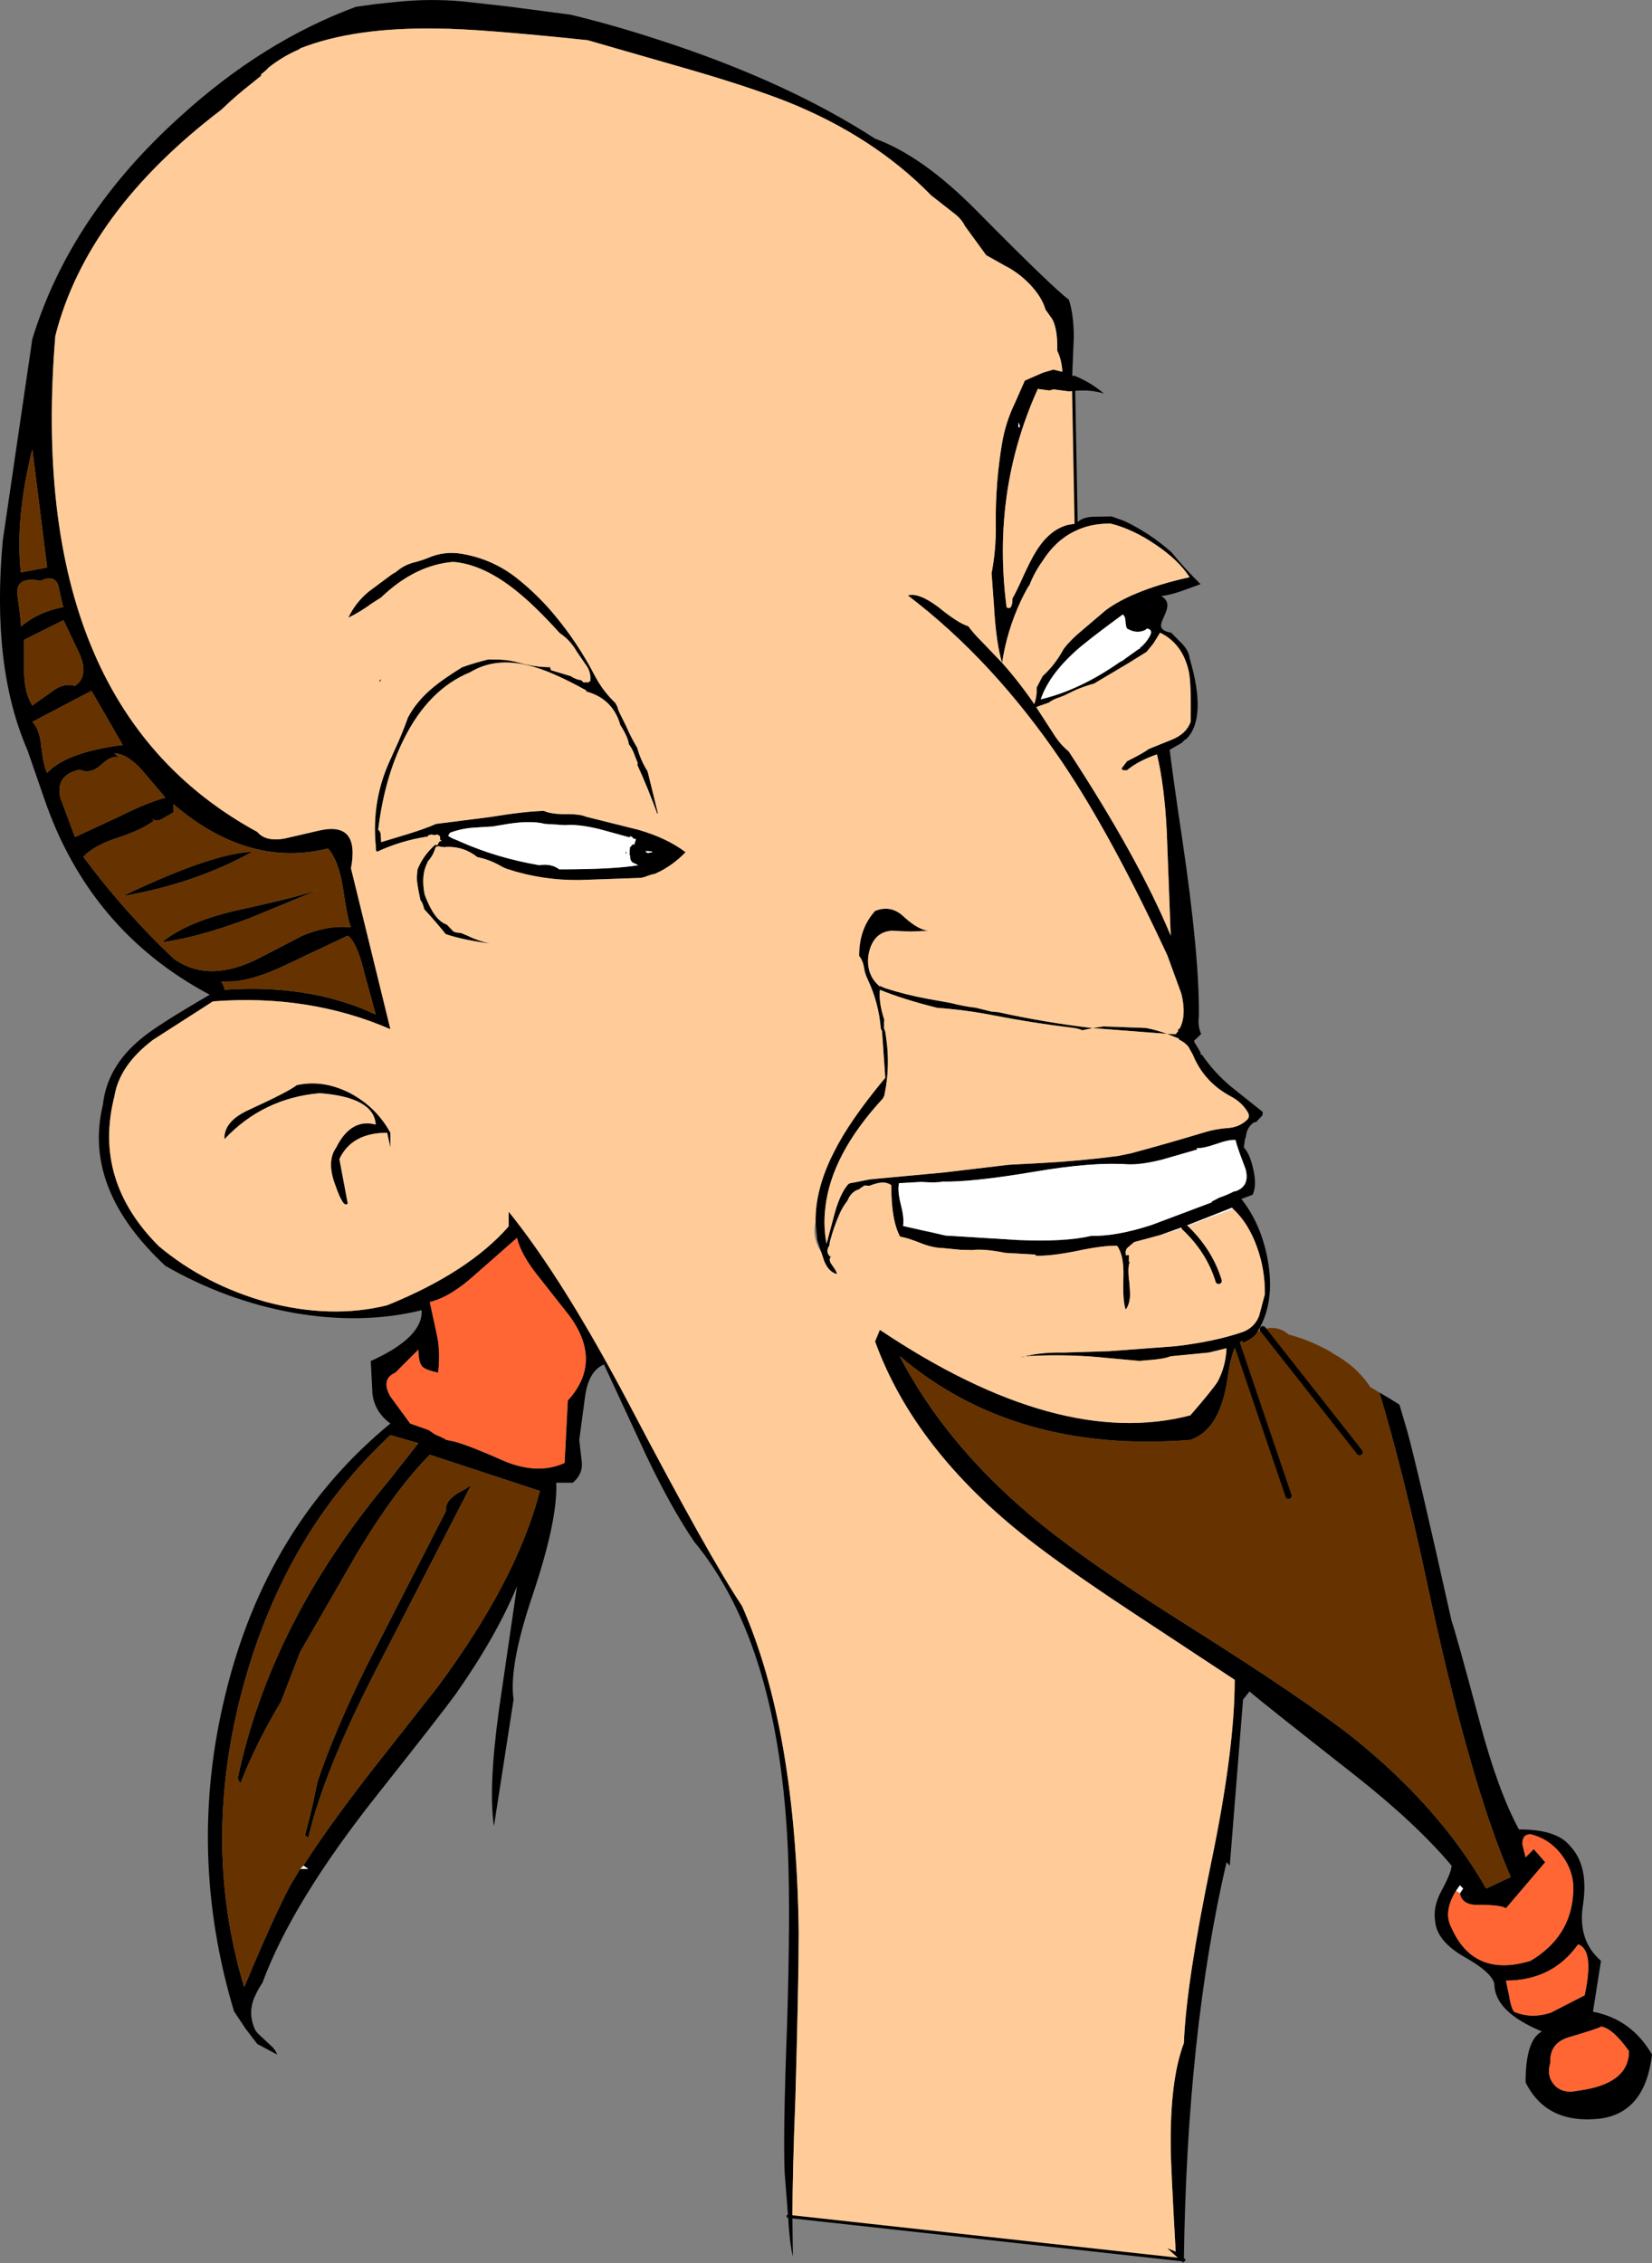
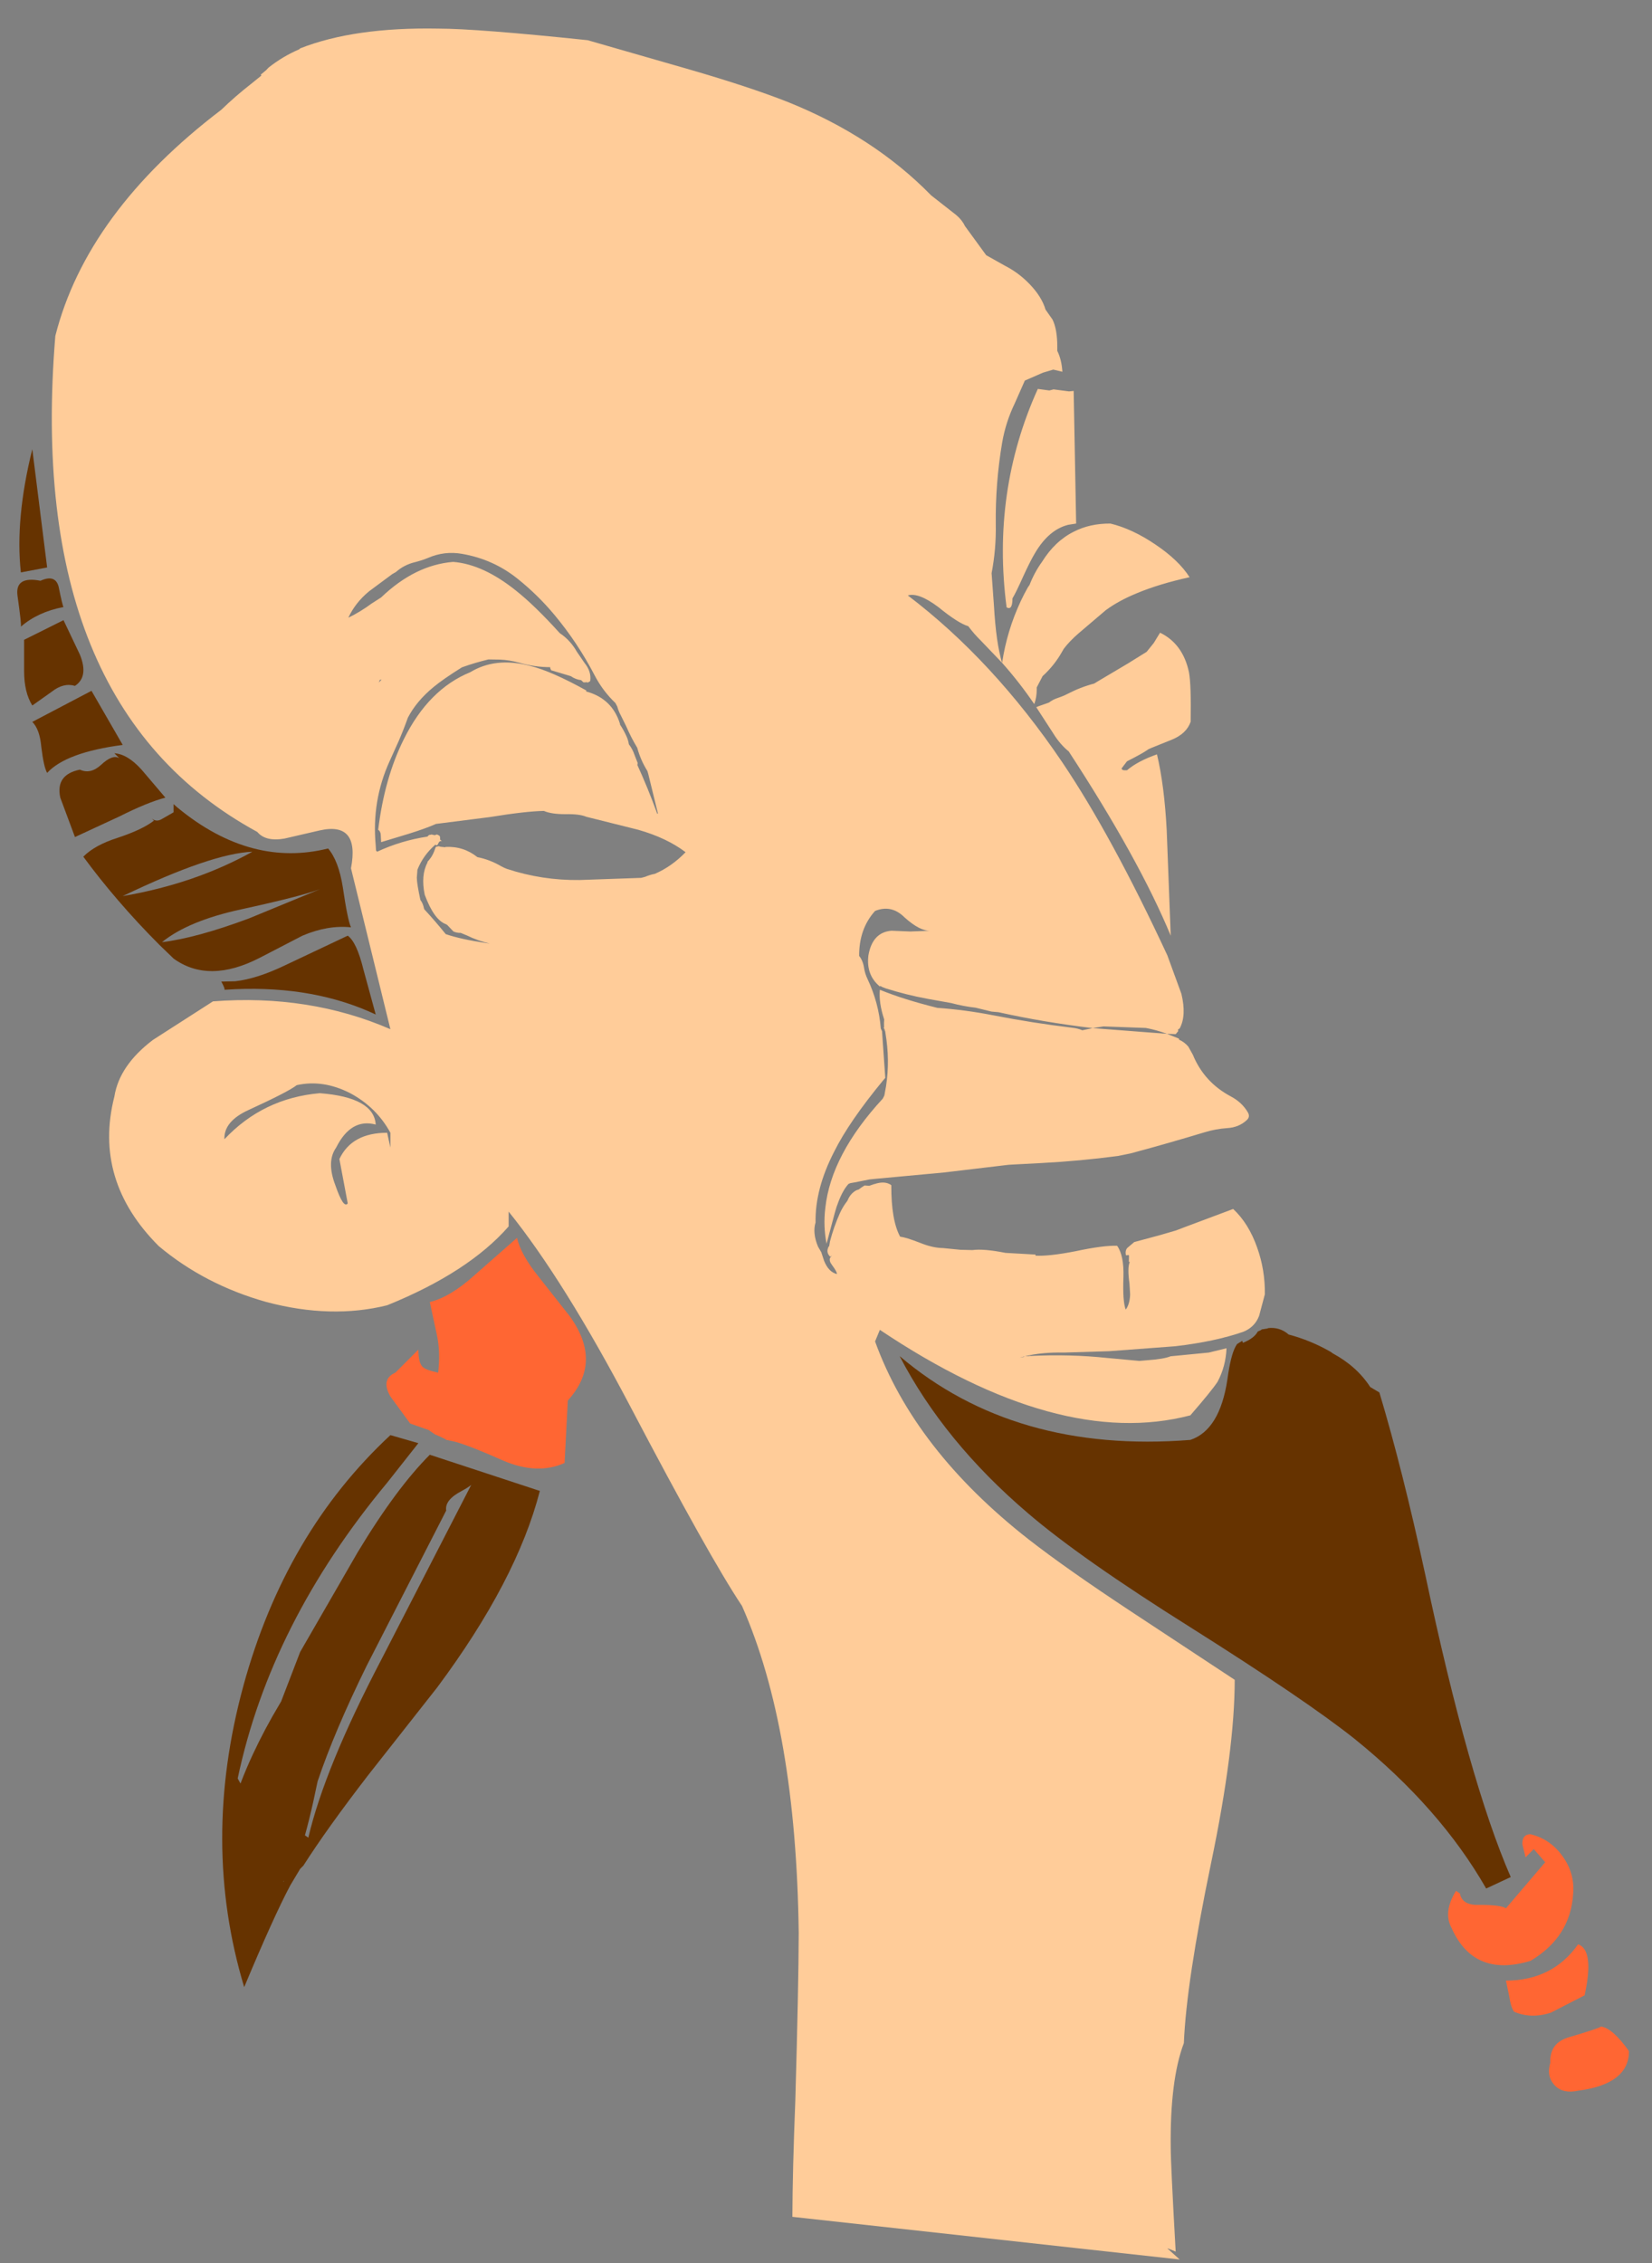
<svg xmlns="http://www.w3.org/2000/svg" height="732.05px" width="534.45px">
  <rect width="100%" height="100%" fill="#808080" stroke="none" />
  <g transform="matrix(1.0, 0.0, 0.0, 1.0, 267.2, 366.0)">
-     <path d="M99.6 6.8 Q111.1 3.7 122.65 0.2 126.15 -0.85 129.75 -1.1 133.55 -1.3 136.1 -3.65 137.35 -4.75 136.5 -6.2 134.6 -9.45 131.0 -11.35 122.35 -15.95 118.7 -24.85 L117.25 -27.45 Q116.0 -28.95 114.25 -29.7 L114.2 -30.05 110.35 -31.6 113.15 -31.5 113.95 -32.45 113.9 -33.0 114.45 -33.35 Q116.7 -37.5 115.0 -44.55 L110.45 -57.0 Q92.4 -95.8 76.45 -119.45 54.15 -152.4 26.5 -173.4 29.95 -174.45 36.35 -169.65 42.8 -164.4 46.05 -163.45 47.95 -160.9 50.3 -158.6 L57.0 -151.6 Q62.65 -145.25 67.4 -138.25 68.2 -140.4 68.2 -143.05 L68.2 -143.65 70.1 -147.3 Q73.9 -150.75 76.4 -155.2 L76.95 -156.15 Q78.8 -158.6 81.75 -161.15 L90.5 -168.6 Q94.6 -171.65 100.55 -174.1 107.7 -177.1 117.65 -179.3 114.1 -184.85 106.55 -189.9 99.1 -194.95 92.05 -196.65 85.35 -196.7 80.15 -194.0 74.05 -190.95 69.9 -184.25 67.5 -180.95 65.85 -176.75 L65.35 -176.05 Q64.1 -173.85 63.0 -171.5 58.55 -161.95 57.0 -151.6 55.05 -157.9 54.35 -170.25 L53.6 -180.6 Q55.1 -188.4 54.95 -196.4 54.8 -209.75 57.0 -222.75 58.15 -229.45 61.1 -235.55 L64.35 -242.9 70.2 -245.45 73.55 -246.45 76.5 -245.75 Q76.25 -249.7 74.85 -252.5 L74.85 -253.9 Q74.85 -259.5 73.3 -262.65 L71.05 -265.85 Q69.8 -270.1 65.75 -274.25 62.3 -277.8 58.0 -280.0 L51.85 -283.45 45.0 -292.85 Q44.05 -294.85 42.15 -296.45 L34.05 -302.8 Q15.4 -321.9 -12.55 -333.1 -24.8 -337.9 -43.9 -343.45 L-77.1 -353.0 Q-113.0 -356.75 -125.45 -356.75 -152.6 -357.25 -170.1 -350.35 L-170.4 -350.05 Q-175.75 -347.75 -180.3 -344.15 L-181.1 -343.3 -182.85 -341.85 -182.65 -341.55 -186.05 -338.8 Q-191.05 -334.9 -195.6 -330.5 -239.15 -297.35 -249.3 -257.35 -259.15 -137.8 -183.95 -96.9 -181.3 -93.7 -175.2 -94.75 L-163.75 -97.4 Q-150.75 -100.3 -153.65 -85.15 L-140.9 -33.1 Q-167.2 -44.5 -198.3 -42.1 L-217.7 -29.65 Q-228.6 -21.4 -230.2 -11.3 -237.1 15.8 -215.85 37.05 -200.95 49.55 -181.0 55.15 -160.05 60.7 -141.95 56.2 -115.65 45.55 -102.65 30.7 L-102.65 25.9 Q-84.85 47.95 -63.3 88.9 -37.8 137.5 -27.15 153.45 -9.65 193.0 -8.8 259.2 -8.85 276.7 -9.9 313.4 -10.8 336.2 -10.85 351.05 L-12.25 350.85 -10.85 351.05 -10.7 363.9 Q-11.75 359.65 -12.25 350.85 L-13.35 336.8 Q-13.9 324.05 -12.55 288.45 -11.5 253.6 -12.25 233.7 -14.95 166.2 -42.55 132.75 -50.05 121.8 -58.25 104.55 L-71.8 75.35 Q-76.85 77.45 -77.95 85.95 L-79.8 99.75 -78.95 107.2 Q-78.7 110.9 -81.9 113.6 L-87.25 113.6 Q-86.7 125.55 -94.9 150.0 -102.65 172.85 -101.05 183.75 L-107.4 224.7 Q-109.25 212.45 -105.8 187.2 L-99.95 147.1 Q-106.6 163.25 -119.9 182.15 -124.95 189.05 -145.4 214.85 -172.7 249.35 -182.3 275.35 -183.7 277.4 -184.75 279.75 -187.05 284.85 -184.9 290.0 -184.45 291.15 -183.5 292.0 L-178.85 296.35 Q-177.8 297.65 -177.55 298.55 L-183.95 295.15 -187.75 290.2 -191.5 284.55 Q-206.85 233.35 -194.3 182.15 -181.05 127.4 -140.9 94.45 -145.95 90.75 -146.7 84.9 L-147.25 74.25 Q-130.25 66.55 -130.8 57.8 -150.2 62.55 -172.5 58.6 -194.3 54.6 -213.7 43.45 -240.55 18.45 -233.9 -8.65 -232.6 -20.9 -221.7 -29.9 -217.15 -33.9 -199.35 -44.25 -238.4 -65.0 -253.0 -108.0 L-258.35 -123.45 Q-270.05 -150.3 -266.3 -191.2 L-256.75 -256.3 Q-244.55 -296.2 -208.9 -328.3 -182.2 -352.65 -152.05 -363.8 L-145.55 -364.7 -138.8 -365.4 Q-128.2 -366.5 -117.55 -365.55 L-102.8 -363.9 -82.6 -361.25 Q-68.3 -357.8 -53.75 -353.0 -12.85 -339.75 15.9 -321.15 31.3 -315.55 48.85 -297.75 73.25 -273.05 78.6 -269.05 80.15 -264.3 80.2 -257.1 L79.7 -245.15 79.7 -244.6 80.0 -244.2 80.2 -244.55 Q85.5 -242.45 89.95 -238.7 85.85 -240.0 80.95 -239.6 L80.15 -239.55 78.65 -239.4 73.65 -240.05 72.3 -239.7 71.9 -239.75 68.55 -240.2 Q53.55 -207.0 58.45 -169.55 60.35 -168.45 60.35 -172.45 61.5 -174.35 63.8 -179.5 66.15 -184.65 67.7 -187.2 72.15 -194.7 78.4 -196.25 L80.95 -196.65 Q82.75 -198.7 86.3 -198.85 L92.45 -198.95 96.5 -197.5 Q104.95 -193.5 111.85 -187.3 116.2 -181.95 121.2 -177.05 L117.35 -175.65 Q112.0 -173.6 108.45 -173.2 110.65 -171.95 110.45 -169.95 110.45 -168.9 109.3 -166.4 108.25 -164.25 108.45 -163.25 108.85 -161.85 111.7 -161.35 L115.35 -157.65 Q117.45 -155.35 117.65 -153.15 123.35 -133.85 116.65 -127.0 115.95 -126.75 115.25 -125.8 L111.2 -123.45 Q112.8 -111.0 115.25 -94.75 120.9 -56.65 120.65 -37.25 120.25 -34.05 121.4 -31.55 L119.05 -29.3 119.35 -28.65 121.2 -25.6 Q121.1 -25.1 121.4 -24.8 L121.65 -24.85 Q125.65 -19.0 131.15 -14.45 L141.35 -6.3 141.2 -5.2 139.1 -3.0 138.65 -3.05 Q136.8 -1.95 136.1 0.3 L135.75 2.2 135.6 2.2 135.2 5.2 135.4 5.4 Q137.2 7.4 138.2 12.0 139.5 17.25 138.05 20.45 L134.4 21.8 Q141.05 30.25 143.05 42.2 145.25 55.35 139.8 64.45 L139.7 64.7 Q138.6 66.85 134.9 68.35 L134.7 67.7 133.0 68.75 132.55 69.5 Q130.95 72.4 129.9 80.1 127.45 96.55 117.9 99.75 61.05 104.25 23.85 72.65 38.2 100.3 65.35 123.45 82.3 138.0 117.9 160.35 155.4 184.0 171.1 196.5 198.7 218.8 213.6 244.85 L221.55 241.15 Q208.0 210.05 193.9 143.35 186.55 109.35 179.05 84.4 182.35 86.3 185.55 88.35 L188.05 96.85 Q191.5 109.35 202.4 158.25 203.75 161.95 211.7 191.7 217.55 213.5 224.2 225.75 236.4 225.7 240.7 231.05 246.8 237.4 244.95 249.95 243.05 261.6 250.75 268.25 L248.15 284.7 Q260.6 287.1 267.25 298.55 265.1 317.15 250.75 319.25 233.2 321.35 226.35 307.55 226.35 293.75 231.65 291.1 216.25 284.7 216.25 275.7 215.45 271.95 206.4 266.9 197.65 261.85 197.1 255.45 196.3 250.7 199.25 245.4 202.4 239.55 202.4 237.45 191.0 223.85 170.8 207.95 139.95 183.75 137.05 181.1 L134.95 183.75 130.65 237.45 129.6 236.35 Q116.85 291.1 115.8 365.0 115.55 365.5 115.8 366.05 L114.45 364.85 110.45 361.25 Q110.7 361.25 113.15 362.3 111.55 333.85 111.55 328.55 111.3 306.75 115.8 294.85 116.6 275.15 124.6 236.65 132.25 199.95 132.25 177.35 L98.8 155.3 Q77.8 141.45 65.55 131.9 28.6 102.95 15.9 67.9 L17.45 64.15 Q75.4 102.95 117.9 91.8 124.8 83.85 126.7 80.95 129.35 76.0 129.6 70.1 L123.85 71.5 111.5 72.7 Q109.4 73.6 103.7 74.0 L101.4 74.2 91.1 73.25 Q78.75 71.95 66.15 72.6 L66.1 72.55 65.55 72.65 64.35 72.7 Q69.85 71.35 76.95 71.5 L91.65 71.05 113.05 69.45 Q125.9 67.95 135.1 64.75 138.8 63.2 140.15 59.6 L142.0 52.65 Q142.1 44.75 139.5 37.5 136.75 29.7 131.75 25.05 L131.35 24.65 115.85 30.75 108.1 33.5 99.75 35.75 97.5 37.65 Q96.75 38.5 97.05 40.05 L98.0 39.95 98.05 40.45 98.0 42.2 98.2 42.05 98.25 42.3 Q97.5 44.2 98.2 49.15 L98.4 52.4 98.4 52.45 98.4 52.95 Q98.25 55.9 97.0 57.6 95.95 55.0 96.25 47.05 96.45 40.05 94.2 36.95 89.75 36.8 80.85 38.7 72.15 40.4 67.8 40.15 L67.9 39.75 67.8 39.8 58.1 39.25 Q51.0 37.85 47.4 38.35 L43.5 38.25 37.9 37.7 Q34.5 37.65 30.45 36.0 25.95 34.25 24.0 34.0 21.1 28.65 21.15 17.35 19.1 15.85 15.7 17.0 L15.6 17.0 14.05 17.55 12.5 17.45 Q11.5 18.05 10.6 18.75 L9.85 19.0 Q7.9 20.05 7.0 22.3 L6.8 22.6 Q5.45 24.35 4.5 26.45 2.5 30.95 1.3 35.6 L1.05 37.15 0.95 37.1 Q-0.15 39.05 1.4 40.5 L1.9 40.05 1.4 40.8 1.35 40.85 Q0.95 41.85 1.95 43.15 3.65 45.45 3.55 46.1 0.85 45.45 -0.6 41.8 L-1.5 39.05 -2.8 35.15 -3.35 29.4 Q-3.55 18.55 2.7 6.45 7.5 -3.2 18.55 -16.6 L19.2 -17.35 18.15 -32.45 17.75 -33.3 Q17.1 -41.65 13.45 -49.35 12.65 -51.0 12.35 -52.85 12.0 -55.25 10.75 -56.8 10.7 -65.6 15.9 -71.35 21.2 -73.5 25.45 -69.25 30.5 -64.7 33.95 -64.95 L27.3 -64.7 21.2 -64.95 Q15.05 -64.45 13.75 -57.0 12.95 -50.65 17.4 -46.95 L17.45 -46.9 17.6 -47.1 Q18.3 -46.65 19.35 -46.3 26.0 -44.2 32.75 -42.95 L40.55 -41.55 Q44.45 -40.5 48.45 -40.05 L53.55 -38.8 55.8 -38.6 Q70.4 -35.35 86.3 -33.45 L82.95 -32.75 Q81.55 -33.35 79.85 -33.55 66.9 -35.1 54.1 -37.6 45.15 -39.35 36.05 -40.0 25.15 -42.7 17.45 -45.85 17.05 -41.7 18.85 -36.25 18.75 -35.2 18.8 -34.05 L18.85 -33.6 18.6 -33.7 18.95 -33.1 Q19.0 -32.7 19.2 -32.35 L19.25 -31.9 Q20.75 -23.1 19.45 -14.65 L18.9 -11.65 18.4 -10.65 Q1.65 7.5 -0.2 24.75 -0.9 30.55 0.2 36.3 L2.9 26.2 Q3.4 24.35 4.0 22.85 5.45 19.0 7.3 16.95 L7.9 16.7 9.3 16.45 14.1 15.5 16.05 15.3 38.15 13.25 58.35 10.85 59.25 10.75 61.95 10.6 69.6 10.2 Q82.1 9.55 94.55 7.9 L98.45 7.1 99.45 6.85 99.55 6.85 99.6 6.8 M115.8 365.0 L114.45 364.85 115.8 365.0 M62.65 -227.8 Q62.85 -228.2 62.55 -228.75 L62.25 -229.35 62.25 -227.8 62.65 -227.8 M68.75 -137.55 L68.05 -137.25 73.5 -128.85 Q75.7 -125.25 78.55 -122.95 101.25 -88.2 111.55 -63.35 L110.25 -97.4 Q109.5 -111.9 107.1 -122.0 100.85 -119.8 97.4 -116.85 L96.45 -116.85 Q95.75 -116.9 95.65 -117.45 L97.4 -119.75 Q102.15 -122.15 103.9 -123.35 104.2 -123.65 105.45 -124.15 L111.8 -126.7 Q116.65 -128.65 118.0 -132.55 118.2 -144.55 117.45 -148.55 115.5 -157.75 108.1 -161.35 L106.05 -158.0 103.75 -155.15 98.35 -151.8 98.3 -151.75 87.85 -145.55 86.8 -144.9 Q82.4 -143.75 78.15 -141.55 76.7 -140.8 75.15 -140.3 73.45 -139.75 72.15 -138.75 L68.75 -137.55 M97.4 -162.7 Q97.0 -163.45 96.9 -165.15 96.9 -166.5 96.05 -167.25 84.1 -158.5 80.5 -155.15 72.1 -147.5 69.5 -139.8 82.05 -142.75 95.0 -151.8 L96.1 -152.4 96.95 -153.05 100.6 -155.65 101.35 -156.2 101.6 -156.05 101.55 -156.4 101.75 -156.55 Q103.6 -158.1 104.7 -160.1 L104.95 -160.6 Q105.7 -162.15 104.15 -162.65 L103.8 -162.6 103.65 -162.6 103.65 -162.55 103.5 -162.4 103.45 -162.3 Q100.6 -160.8 97.4 -162.7 M38.7 33.65 L62.3 35.1 Q77.4 35.75 85.8 33.75 93.85 33.95 105.3 30.25 L124.85 22.9 124.75 22.7 127.2 21.4 Q129.75 20.55 132.15 19.3 L132.4 19.35 Q137.25 17.75 135.75 12.1 L133.95 7.3 133.5 6.0 Q132.75 3.95 132.55 2.75 130.6 2.5 126.2 4.05 121.85 5.55 119.9 5.35 L120.15 5.8 108.7 9.1 Q101.95 10.8 97.6 10.6 86.1 9.8 67.15 13.05 47.2 16.4 37.7 16.2 35.8 16.65 30.8 16.3 L23.65 16.7 Q23.1 19.05 24.2 23.5 25.4 28.05 24.95 30.55 L32.9 32.35 38.45 33.6 38.7 33.65 M86.3 -33.45 L89.8 -34.0 103.5 -33.5 Q106.95 -32.85 110.35 -31.6 L86.3 -33.45 M-144.65 -145.25 L-144.3 -146.1 -143.75 -146.15 -144.65 -145.25 M-132.8 -184.2 Q-130.65 -184.75 -128.7 -185.55 -123.4 -187.85 -117.7 -186.85 -107.6 -185.1 -99.75 -178.8 -93.25 -173.6 -87.9 -167.2 -80.3 -158.1 -74.85 -147.6 -72.2 -142.5 -68.1 -138.6 L-67.5 -137.45 Q-67.1 -135.95 -66.35 -134.6 L-64.6 -131.05 Q-63.05 -127.45 -61.05 -124.15 -59.95 -120.1 -57.75 -116.6 L-57.45 -115.55 -54.35 -102.9 -54.55 -102.75 Q-57.65 -111.25 -61.0 -118.55 L-60.95 -118.85 -60.9 -119.2 -61.9 -121.75 Q-62.55 -123.7 -63.75 -125.25 -63.95 -126.55 -64.5 -127.8 -65.4 -129.8 -66.6 -131.6 L-66.65 -131.95 Q-69.2 -140.1 -77.6 -142.35 L-77.5 -142.65 Q-88.85 -148.95 -95.8 -150.65 -106.9 -153.55 -115.1 -148.55 -128.55 -143.05 -136.55 -126.9 -142.8 -114.4 -144.85 -97.6 -144.0 -97.05 -144.0 -95.6 L-143.9 -93.6 -135.15 -96.25 Q-129.5 -98.0 -126.15 -99.5 L-108.8 -101.7 Q-97.15 -103.6 -91.25 -103.7 -88.85 -102.65 -84.35 -102.65 -79.7 -102.75 -77.5 -101.8 L-60.7 -97.6 Q-51.45 -94.95 -45.4 -90.35 -49.9 -85.7 -55.35 -83.35 -56.95 -83.05 -58.45 -82.4 L-59.75 -82.05 -79.7 -81.35 Q-91.85 -81.2 -103.2 -84.95 -104.15 -85.3 -105.05 -85.8 -108.7 -87.95 -112.75 -88.75 -117.25 -92.35 -123.1 -92.05 L-123.15 -91.95 -124.65 -92.1 -125.35 -92.3 -125.35 -92.25 -125.95 -92.15 -126.2 -92.05 -126.45 -91.45 Q-126.9 -90.0 -127.7 -88.75 L-128.45 -87.75 -128.9 -87.25 -128.9 -87.0 Q-131.1 -82.9 -129.8 -76.6 -126.75 -68.4 -122.9 -67.05 L-122.5 -66.8 -120.5 -64.7 Q-119.3 -64.2 -118.15 -64.25 L-116.1 -63.4 Q-112.65 -61.7 -108.75 -60.8 L-109.85 -60.95 Q-118.2 -62.2 -123.0 -63.85 -126.3 -67.95 -129.95 -71.9 L-130.05 -72.25 Q-130.4 -73.9 -131.2 -74.9 -132.35 -80.25 -132.35 -82.15 L-132.15 -84.7 Q-130.3 -89.35 -126.35 -92.8 -125.85 -92.3 -125.5 -93.0 -125.05 -94.15 -124.25 -93.95 L-124.85 -94.45 -124.8 -94.8 -124.9 -95.5 -125.15 -95.75 -125.85 -96.1 -126.4 -95.9 -126.55 -95.85 -127.7 -96.1 -127.75 -96.0 -128.3 -95.95 -128.65 -95.7 -128.9 -95.4 Q-137.5 -94.1 -145.2 -90.5 L-145.55 -90.9 -145.65 -92.55 Q-147.0 -106.95 -141.15 -119.8 L-138.2 -126.35 Q-136.6 -130.05 -135.25 -133.85 -132.45 -139.25 -126.9 -143.8 -123.9 -146.3 -117.75 -150.15 -113.55 -151.65 -109.2 -152.7 L-105.55 -152.65 Q-102.2 -152.5 -99.1 -151.6 -94.1 -150.2 -89.2 -150.2 L-89.2 -149.9 -88.9 -149.2 -82.55 -147.3 Q-80.95 -146.2 -79.2 -146.0 L-78.45 -145.3 -77.5 -145.3 -77.55 -145.5 -77.2 -145.2 Q-76.85 -145.3 -76.55 -145.5 -76.35 -145.6 -76.25 -145.75 -75.85 -148.8 -78.05 -151.5 L-80.55 -155.15 Q-82.7 -158.95 -86.1 -161.2 -94.15 -170.1 -100.2 -174.9 -110.9 -183.5 -120.6 -184.25 -132.95 -183.25 -143.9 -172.75 L-146.95 -170.8 Q-150.6 -168.1 -154.5 -166.2 -152.3 -171.0 -147.85 -174.7 L-140.3 -180.3 -139.15 -180.95 Q-136.45 -183.35 -132.8 -184.2 M-195.6 -48.5 Q-194.3 -46.1 -194.6 -45.85 L-191.0 -46.05 Q-165.35 -47.1 -145.65 -37.85 L-149.65 -52.5 Q-151.8 -61.25 -154.7 -63.35 L-174.9 -53.8 Q-184.05 -49.4 -191.1 -48.6 L-195.6 -48.5 M-229.15 -95.0 Q-236.55 -92.65 -240.25 -88.9 -235.0 -81.75 -229.05 -74.85 -222.75 -67.5 -215.65 -60.4 L-211.05 -55.95 Q-199.65 -47.7 -183.15 -56.2 L-169.35 -63.35 Q-161.1 -66.85 -153.65 -66.05 -154.75 -68.45 -156.3 -79.05 -157.65 -87.55 -161.05 -91.55 -173.35 -88.5 -185.25 -91.6 -197.75 -94.85 -209.8 -104.8 L-211.05 -105.9 -211.05 -103.25 -214.8 -101.1 Q-216.6 -100.0 -218.1 -101.25 L-217.4 -100.55 Q-221.15 -97.65 -229.15 -95.0 M-234.45 -118.65 Q-237.9 -115.45 -241.35 -117.05 -249.3 -115.45 -247.7 -108.0 L-242.95 -95.25 -228.6 -101.9 Q-219.55 -106.45 -213.7 -108.0 L-221.4 -117.05 Q-225.95 -122.1 -230.2 -122.35 L-228.6 -120.75 Q-230.75 -122.1 -234.45 -118.65 M-254.1 -178.15 Q-262.35 -179.75 -261.55 -173.4 -260.2 -163.85 -260.45 -163.3 -254.9 -168.1 -246.65 -169.65 -246.95 -169.95 -248.25 -176.3 -249.35 -180.3 -254.1 -178.15 M-260.45 -180.85 L-251.95 -182.45 -256.75 -220.7 Q-262.35 -198.15 -260.45 -180.85 M-259.4 -148.95 Q-259.4 -142.05 -256.75 -137.8 L-250.4 -142.3 Q-246.65 -145.25 -242.95 -144.15 -238.45 -147.1 -241.35 -154.25 L-246.65 -165.4 -259.4 -159.05 -259.4 -148.95 M-189.25 -71.85 Q-169.75 -76.1 -163.65 -78.4 L-186.6 -68.95 Q-203.6 -62.6 -214.8 -61.25 -206.3 -68.15 -189.25 -71.85 M-227.5 -76.15 Q-198.8 -89.95 -185.55 -90.5 -204.15 -80.15 -227.5 -76.15 M-253.85 -124.5 Q-253.05 -117.85 -251.95 -116.0 -245.85 -122.65 -227.5 -125.05 L-237.6 -142.55 -256.75 -132.5 Q-254.35 -130.1 -253.85 -124.5 M-171.2 -15.0 Q-162.7 -16.9 -153.9 -12.4 -145.4 -7.85 -140.9 0.4 L-140.9 5.2 -141.95 0.4 Q-153.4 0.4 -157.4 8.9 L-154.7 23.25 Q-156.05 25.1 -158.7 17.4 -161.65 9.7 -158.45 5.2 -153.65 -4.4 -145.65 -2.25 -146.2 -11.05 -163.75 -12.4 -182.1 -10.8 -194.6 2.5 -194.85 -3.35 -186.6 -7.05 -173.85 -12.9 -171.2 -15.0 M-58.4 -90.7 Q-57.9 -89.95 -57.35 -90.15 L-56.1 -90.35 Q-56.3 -90.75 -58.4 -90.7 M-64.7 -89.95 Q-64.85 -90.2 -64.6 -90.65 L-64.5 -89.65 -64.7 -89.95 M-73.2 -97.8 Q-80.15 -99.5 -84.35 -99.1 L-90.85 -99.5 Q-96.0 -100.85 -105.25 -99.1 L-107.1 -98.8 -107.2 -98.8 -107.2 -98.75 -107.4 -98.7 -113.8 -98.3 Q-117.85 -98.05 -121.6 -96.65 L-122.1 -95.9 -122.15 -95.6 -121.1 -94.95 -120.05 -94.5 -118.8 -94.0 -118.3 -93.75 Q-106.45 -88.5 -92.75 -86.15 -88.85 -86.75 -86.25 -84.8 -68.35 -84.8 -60.7 -86.15 L-62.5 -87.0 Q-63.45 -87.65 -63.35 -89.4 L-63.55 -89.4 -63.45 -91.4 -63.35 -91.3 -63.45 -91.65 -63.4 -91.9 -62.4 -93.0 -62.05 -92.7 -61.45 -94.55 -62.5 -94.85 -62.45 -95.0 -62.75 -95.3 -63.25 -95.5 -63.4 -95.35 -63.55 -95.15 -73.2 -97.8 M-99.95 34.4 L-113.55 46.35 Q-121.5 53.55 -128.15 55.15 L-125.75 66.3 Q-124.7 71.6 -125.45 78.0 -129.45 77.15 -130.5 76.1 -131.85 74.75 -131.85 70.55 L-139.3 78.0 Q-144.1 80.1 -140.9 85.7 L-134.5 94.45 -128.4 96.6 -128.4 96.65 -126.5 97.95 Q-124.8 98.65 -123.15 99.5 L-122.85 99.75 -122.5 99.8 -119.9 100.35 Q-114.95 101.75 -104.5 106.4 -93.35 111.2 -84.55 107.2 L-83.5 87.0 Q-72.1 74.5 -82.95 59.65 L-92.8 47.15 Q-98.65 39.95 -99.95 34.4 M-169.05 237.45 Q-161.4 225.45 -148.1 208.2 L-125.75 179.8 Q-100.0 145.2 -92.55 116.25 L-128.15 104.55 Q-139.05 115.45 -151.55 136.2 L-170.1 168.35 -176.25 184.35 -176.75 185.2 Q-181.55 193.2 -185.35 201.35 -187.55 206.05 -189.4 210.9 L-190.3 209.25 Q-179.7 159.0 -141.95 113.6 L-131.85 100.8 -140.9 98.2 Q-174.9 129.8 -188.45 179.25 -202.3 230.0 -188.2 276.75 -178.65 253.9 -173.3 243.85 L-170.1 238.5 -167.45 238.5 -169.05 237.45 M-117.8 116.25 Q-115.7 115.1 -114.75 114.3 L-143.8 170.75 Q-162.15 205.8 -167.45 228.4 L-168.55 227.65 Q-167.1 222.4 -165.9 217.0 L-164.45 210.2 Q-159.0 194.0 -148.6 172.85 L-122.85 122.6 Q-123.4 119.15 -117.8 116.25 M-175.45 242.35 L-175.4 242.75 -175.55 242.45 -175.45 242.35 M142.3 63.8 L141.35 63.95 142.3 63.45 142.3 63.8 M203.85 245.6 Q199.6 252.45 202.4 257.6 209.6 273.8 227.95 268.25 240.95 260.5 241.75 246.45 242.25 240.05 238.55 234.75 234.55 228.9 227.95 227.3 225.25 227.3 225.3 230.5 L226.35 234.75 229.0 232.1 232.7 236.35 220.0 251.25 Q218.35 250.15 211.45 250.15 205.85 250.4 205.1 246.45 L206.15 244.85 205.1 243.8 203.85 245.6 M64.1 72.9 L62.65 73.15 64.2 72.75 64.1 72.9 M245.45 279.4 Q248.65 264.75 243.35 262.9 235.1 274.6 220.0 274.65 L221.05 279.65 Q221.55 283.1 222.6 284.7 228.2 287.1 234.55 285.0 L245.45 279.4 M259.8 297.45 Q254.5 290.0 250.75 289.5 250.25 290.05 240.4 292.95 234.05 294.8 234.35 301.2 233.0 305.7 235.9 308.65 238.55 311.3 243.35 310.25 259.8 308.1 259.8 297.45" fill="#000000" fill-rule="evenodd" stroke="none" />
    <path d="M-10.85 351.05 Q-10.8 336.2 -9.9 313.4 -8.85 276.7 -8.8 259.2 -9.65 193.0 -27.15 153.45 -37.8 137.5 -63.3 88.9 -84.85 47.95 -102.65 25.9 L-102.65 30.7 Q-115.65 45.55 -141.95 56.2 -160.05 60.7 -181.0 55.15 -200.95 49.55 -215.85 37.05 -237.1 15.8 -230.2 -11.3 -228.6 -21.4 -217.7 -29.65 L-198.3 -42.1 Q-167.2 -44.5 -140.9 -33.1 L-153.65 -85.15 Q-150.75 -100.3 -163.75 -97.4 L-175.2 -94.75 Q-181.3 -93.7 -183.95 -96.9 -259.15 -137.8 -249.3 -257.35 -239.15 -297.35 -195.6 -330.5 -191.05 -334.9 -186.05 -338.8 L-182.65 -341.55 -182.85 -341.85 -181.1 -343.3 -180.3 -344.15 Q-175.75 -347.75 -170.4 -350.05 L-170.1 -350.35 Q-152.6 -357.25 -125.45 -356.75 -113.0 -356.75 -77.1 -353.0 L-43.9 -343.45 Q-24.8 -337.9 -12.55 -333.1 15.4 -321.9 34.05 -302.8 L42.15 -296.45 Q44.05 -294.85 45.0 -292.85 L51.85 -283.45 58.0 -280.0 Q62.3 -277.8 65.75 -274.25 69.8 -270.1 71.05 -265.85 L73.3 -262.65 Q74.85 -259.5 74.85 -253.9 L74.85 -252.5 Q76.25 -249.7 76.5 -245.75 L73.55 -246.45 70.2 -245.45 64.35 -242.9 61.1 -235.55 Q58.15 -229.45 57.0 -222.75 54.8 -209.75 54.95 -196.4 55.1 -188.4 53.6 -180.6 L54.35 -170.25 Q55.05 -157.9 57.0 -151.6 58.55 -161.95 63.0 -171.5 64.1 -173.85 65.35 -176.05 L65.85 -176.75 Q67.5 -180.95 69.9 -184.25 74.05 -190.95 80.15 -194.0 85.35 -196.7 92.05 -196.65 99.1 -194.95 106.55 -189.9 114.1 -184.85 117.65 -179.3 107.7 -177.1 100.55 -174.1 94.6 -171.65 90.5 -168.6 L81.75 -161.15 Q78.8 -158.6 76.95 -156.15 L76.4 -155.2 Q73.9 -150.75 70.1 -147.3 L68.2 -143.65 68.2 -143.05 Q68.2 -140.4 67.4 -138.25 62.65 -145.25 57.0 -151.6 L50.3 -158.6 Q47.95 -160.9 46.05 -163.45 42.8 -164.4 36.35 -169.65 29.95 -174.45 26.5 -173.4 54.15 -152.4 76.45 -119.45 92.4 -95.8 110.45 -57.0 L115.0 -44.55 Q116.7 -37.5 114.45 -33.35 L113.9 -33.0 113.95 -32.45 113.15 -31.5 110.35 -31.6 114.2 -30.05 114.25 -29.7 Q116.0 -28.95 117.25 -27.45 L118.7 -24.85 Q122.35 -15.95 131.0 -11.35 134.6 -9.45 136.5 -6.2 137.35 -4.75 136.1 -3.65 133.55 -1.3 129.75 -1.1 126.15 -0.85 122.65 0.2 111.1 3.7 99.6 6.8 L99.45 6.85 98.45 7.1 94.55 7.9 Q82.1 9.55 69.6 10.2 L61.95 10.6 59.25 10.75 58.35 10.85 38.15 13.25 16.05 15.3 14.1 15.5 9.3 16.45 7.9 16.7 7.3 16.95 Q5.45 19.0 4.0 22.85 3.4 24.35 2.9 26.2 L0.2 36.3 Q-0.9 30.55 -0.2 24.75 1.65 7.5 18.4 -10.65 L18.9 -11.65 19.45 -14.65 Q20.75 -23.1 19.25 -31.9 L19.2 -32.35 Q19.0 -32.7 18.95 -33.1 L18.6 -33.7 18.85 -33.6 18.8 -34.05 Q18.75 -35.2 18.85 -36.25 17.05 -41.7 17.45 -45.85 25.15 -42.7 36.05 -40.0 45.15 -39.35 54.1 -37.6 66.9 -35.1 79.85 -33.55 81.55 -33.35 82.95 -32.75 L86.3 -33.45 Q70.4 -35.35 55.8 -38.6 L53.55 -38.8 48.45 -40.05 Q44.45 -40.5 40.55 -41.55 L32.75 -42.95 Q26.0 -44.2 19.35 -46.3 18.3 -46.65 17.6 -47.1 L17.45 -46.9 17.4 -46.95 Q12.95 -50.65 13.75 -57.0 15.05 -64.45 21.2 -64.95 L27.3 -64.7 33.95 -64.95 Q30.5 -64.7 25.45 -69.25 21.2 -73.5 15.9 -71.35 10.7 -65.6 10.75 -56.8 12.0 -55.25 12.35 -52.85 12.65 -51.0 13.45 -49.35 17.1 -41.65 17.75 -33.3 L18.15 -32.45 19.2 -17.35 18.55 -16.6 Q7.5 -3.2 2.7 6.45 -3.55 18.55 -3.35 29.4 -4.4 32.85 -2.55 37.25 L-1.5 39.05 -0.6 41.8 Q0.85 45.45 3.55 46.1 3.65 45.45 1.95 43.15 0.95 41.85 1.35 40.85 L1.5 40.85 1.4 40.8 1.9 40.05 1.4 40.5 Q-0.15 39.05 0.95 37.1 L1.05 37.15 1.3 35.6 Q2.5 30.95 4.5 26.45 5.45 24.35 6.8 22.6 L7.0 22.3 Q7.9 20.05 9.85 19.0 L10.6 18.75 Q11.5 18.05 12.5 17.45 L14.05 17.55 15.6 17.0 15.7 17.0 Q19.1 15.85 21.15 17.35 21.1 28.65 24.0 34.0 25.95 34.25 30.45 36.0 34.5 37.65 37.9 37.7 L43.5 38.25 47.4 38.35 Q51.0 37.85 58.1 39.25 L67.8 39.8 67.8 40.15 Q72.15 40.4 80.85 38.7 89.75 36.8 94.2 36.95 96.45 40.05 96.25 47.05 95.95 55.0 97.0 57.6 98.25 55.9 98.4 52.95 L98.4 52.45 98.4 52.4 98.2 49.15 Q97.5 44.2 98.25 42.3 L98.2 42.05 98.0 42.2 98.05 40.45 98.0 39.95 97.05 40.05 Q96.75 38.5 97.5 37.65 L99.75 35.75 108.1 33.5 113.25 32.0 116.0 30.95 131.75 25.05 Q136.75 29.7 139.5 37.5 142.1 44.75 142.0 52.65 L140.15 59.6 Q138.8 63.2 135.1 64.75 125.9 67.95 113.05 69.45 L91.65 71.05 76.95 71.5 Q69.85 71.35 64.35 72.7 L65.55 72.65 66.1 72.55 66.15 72.6 Q78.75 71.95 91.1 73.25 L101.4 74.2 103.7 74.0 Q109.4 73.6 111.5 72.7 L123.85 71.5 129.6 70.1 Q129.35 76.0 126.7 80.95 124.8 83.85 117.9 91.8 75.4 102.95 17.45 64.15 L15.9 67.9 Q28.6 102.95 65.55 131.9 77.8 141.45 98.8 155.3 L132.25 177.35 Q132.25 199.95 124.6 236.65 116.6 275.15 115.8 294.85 111.3 306.75 111.55 328.55 111.55 333.85 113.15 362.3 110.7 361.25 110.45 361.25 L114.45 364.85 -10.85 351.05 M80.95 -196.65 L78.4 -196.25 Q72.15 -194.7 67.7 -187.2 66.15 -184.65 63.8 -179.5 61.5 -174.35 60.35 -172.45 60.35 -168.45 58.45 -169.55 53.55 -207.0 68.55 -240.2 L71.9 -239.75 72.3 -239.7 73.65 -240.05 78.65 -239.4 80.15 -239.55 80.95 -196.65 M68.75 -137.55 L72.15 -138.75 Q73.45 -139.75 75.15 -140.3 76.7 -140.8 78.15 -141.55 82.4 -143.75 86.8 -144.9 L87.85 -145.55 98.3 -151.75 98.35 -151.8 103.75 -155.15 106.05 -158.0 108.1 -161.35 Q115.5 -157.75 117.45 -148.55 118.2 -144.55 118.0 -132.55 116.65 -128.65 111.8 -126.7 L105.45 -124.15 Q104.2 -123.65 103.9 -123.35 102.15 -122.15 97.4 -119.75 L95.65 -117.45 Q95.75 -116.9 96.45 -116.85 L97.4 -116.85 Q100.85 -119.8 107.1 -122.0 109.5 -111.9 110.25 -97.4 L111.55 -63.35 Q101.25 -88.2 78.55 -122.95 75.7 -125.25 73.5 -128.85 L68.05 -137.25 68.75 -137.55 M86.3 -33.45 L110.35 -31.6 Q106.95 -32.85 103.5 -33.5 L89.8 -34.0 86.3 -33.45 M127.05 48.3 Q124.05 38.5 116.0 30.95 124.05 38.5 127.05 48.3 M-132.8 -184.2 Q-136.45 -183.35 -139.15 -180.95 L-140.3 -180.3 -147.85 -174.7 Q-152.3 -171.0 -154.5 -166.2 -150.6 -168.1 -146.95 -170.8 L-143.9 -172.75 Q-132.95 -183.25 -120.6 -184.25 -110.9 -183.5 -100.2 -174.9 -94.15 -170.1 -86.1 -161.2 -82.7 -158.95 -80.55 -155.15 L-78.05 -151.5 Q-75.85 -148.8 -76.25 -145.75 -76.35 -145.6 -76.55 -145.5 -76.85 -145.3 -77.2 -145.2 L-77.55 -145.5 -77.5 -145.3 -78.45 -145.3 -79.2 -146.0 Q-80.95 -146.2 -82.55 -147.3 L-88.9 -149.2 -89.2 -149.9 -89.2 -150.2 Q-94.1 -150.2 -99.1 -151.6 -102.2 -152.5 -105.55 -152.65 L-109.2 -152.7 Q-113.55 -151.65 -117.75 -150.15 -123.9 -146.3 -126.9 -143.8 -132.45 -139.25 -135.25 -133.85 -136.6 -130.05 -138.2 -126.35 L-141.15 -119.8 Q-147.0 -106.95 -145.65 -92.55 L-145.55 -90.9 -145.2 -90.5 Q-137.5 -94.1 -128.9 -95.4 L-128.65 -95.7 -128.3 -95.95 -127.75 -96.0 -127.7 -96.1 -126.55 -95.85 -126.4 -95.9 -125.85 -96.1 -125.15 -95.75 -124.9 -95.5 -124.8 -94.8 -124.85 -94.45 -124.25 -93.95 Q-125.05 -94.15 -125.5 -93.0 -125.85 -92.3 -126.35 -92.8 -130.3 -89.35 -132.15 -84.7 L-132.35 -82.15 Q-132.35 -80.25 -131.2 -74.9 -130.4 -73.9 -130.05 -72.25 L-129.95 -71.9 Q-126.3 -67.95 -123.0 -63.85 -118.2 -62.2 -109.85 -60.95 L-108.75 -60.8 Q-112.65 -61.7 -116.1 -63.4 L-118.15 -64.25 Q-119.3 -64.2 -120.5 -64.7 L-122.5 -66.8 -122.9 -67.05 Q-126.75 -68.4 -129.8 -76.6 -131.1 -82.9 -128.9 -87.0 L-128.9 -87.25 -128.45 -87.75 -127.7 -88.75 Q-126.9 -90.0 -126.45 -91.45 L-126.2 -92.05 -125.95 -92.15 -125.35 -92.25 -125.35 -92.3 -124.65 -92.1 -123.15 -91.95 -123.1 -92.05 Q-117.25 -92.35 -112.75 -88.75 -108.7 -87.95 -105.05 -85.8 -104.15 -85.3 -103.2 -84.95 -91.85 -81.2 -79.7 -81.35 L-59.75 -82.05 -58.45 -82.4 Q-56.95 -83.05 -55.35 -83.35 -49.9 -85.7 -45.4 -90.35 -51.45 -94.95 -60.7 -97.6 L-77.5 -101.8 Q-79.7 -102.75 -84.35 -102.65 -88.85 -102.65 -91.25 -103.7 -97.15 -103.6 -108.8 -101.7 L-126.15 -99.5 Q-129.5 -98.0 -135.15 -96.25 L-143.9 -93.6 -144.0 -95.6 Q-144.0 -97.05 -144.85 -97.6 -142.8 -114.4 -136.55 -126.9 -128.55 -143.05 -115.1 -148.55 -106.9 -153.55 -95.8 -150.65 -88.85 -148.95 -77.5 -142.65 L-77.6 -142.35 Q-69.2 -140.1 -66.65 -131.95 L-66.6 -131.6 Q-65.4 -129.8 -64.5 -127.8 -63.95 -126.55 -63.75 -125.25 -62.55 -123.7 -61.9 -121.75 L-60.9 -119.2 -60.95 -118.85 -61.0 -118.55 Q-57.65 -111.25 -54.55 -102.75 L-54.35 -102.9 -57.45 -115.55 -57.75 -116.6 Q-59.95 -120.1 -61.05 -124.15 -63.05 -127.45 -64.6 -131.05 L-66.35 -134.6 Q-67.1 -135.95 -67.5 -137.45 L-68.1 -138.6 Q-72.2 -142.5 -74.85 -147.6 -80.3 -158.1 -87.9 -167.2 -93.25 -173.6 -99.75 -178.8 -107.6 -185.1 -117.7 -186.85 -123.4 -187.85 -128.7 -185.55 -130.65 -184.75 -132.8 -184.2 M-144.65 -145.25 L-143.75 -146.15 -144.3 -146.1 -144.65 -145.25 M-171.2 -15.0 Q-173.85 -12.9 -186.6 -7.05 -194.85 -3.35 -194.6 2.5 -182.1 -10.8 -163.75 -12.4 -146.2 -11.05 -145.65 -2.25 -153.65 -4.4 -158.45 5.2 -161.65 9.7 -158.7 17.4 -156.05 25.1 -154.7 23.25 L-157.4 8.9 Q-153.4 0.4 -141.95 0.4 L-140.9 5.2 -140.9 0.4 Q-145.4 -7.85 -153.9 -12.4 -162.7 -16.9 -171.2 -15.0 M64.1 72.9 L64.2 72.75 62.65 73.15 64.1 72.9" fill="#ffcc99" fill-rule="evenodd" stroke="none" />
-     <path d="M108.1 33.5 L115.85 30.75 131.35 24.65 131.75 25.05 116.0 30.95 113.25 32.0 108.1 33.5 M62.65 -227.8 L62.25 -227.8 62.25 -229.35 62.55 -228.75 Q62.85 -228.2 62.65 -227.8 M97.4 -162.7 Q100.6 -160.8 103.45 -162.3 L103.5 -162.4 103.65 -162.55 103.65 -162.6 103.8 -162.6 104.15 -162.65 Q105.7 -162.15 104.95 -160.6 L104.7 -160.1 Q103.6 -158.1 101.75 -156.55 L101.55 -156.4 101.6 -156.05 101.35 -156.2 100.6 -155.65 96.95 -153.05 96.1 -152.4 95.0 -151.8 Q82.05 -142.75 69.5 -139.8 72.1 -147.5 80.5 -155.15 84.1 -158.5 96.05 -167.25 96.9 -166.5 96.9 -165.15 97.0 -163.45 97.4 -162.7 M38.7 33.65 L32.9 32.3 32.9 32.35 24.95 30.55 Q25.4 28.05 24.2 23.5 23.1 19.05 23.65 16.7 L30.8 16.3 Q35.8 16.65 37.7 16.2 47.2 16.4 67.15 13.05 86.1 9.8 97.6 10.6 101.95 10.8 108.7 9.1 L120.15 5.8 119.9 5.35 Q121.85 5.55 126.2 4.05 130.6 2.5 132.55 2.75 132.75 3.95 133.5 6.0 L133.95 7.3 135.75 12.1 Q137.25 17.75 132.4 19.35 L132.15 19.3 Q129.75 20.55 127.2 21.4 L124.75 22.7 124.85 22.9 105.3 30.25 Q93.85 33.95 85.8 33.75 77.4 35.75 62.3 35.1 L38.7 33.65 M115.85 30.75 L116.0 30.95 115.85 30.75 M-73.2 -97.8 L-63.55 -95.15 -63.4 -95.35 -63.25 -95.5 -62.75 -95.3 -62.45 -95.0 -62.5 -94.85 -61.45 -94.55 -62.05 -92.7 -62.4 -93.0 -63.4 -91.9 -63.45 -91.65 -63.35 -91.3 -63.45 -91.4 -63.55 -89.4 -63.35 -89.4 Q-63.45 -87.65 -62.5 -87.0 L-60.7 -86.15 Q-68.35 -84.8 -86.25 -84.8 -88.85 -86.75 -92.75 -86.15 -106.45 -88.5 -118.3 -93.75 L-118.8 -94.0 -120.05 -94.5 -121.1 -94.95 -122.15 -95.6 -122.1 -95.9 -121.6 -96.65 Q-117.85 -98.05 -113.8 -98.3 L-107.4 -98.7 -107.2 -98.75 -107.2 -98.8 -107.1 -98.8 -105.25 -99.1 Q-96.0 -100.85 -90.85 -99.5 L-84.35 -99.1 Q-80.15 -99.5 -73.2 -97.8 M-64.7 -89.95 L-64.5 -89.65 -64.6 -90.65 Q-64.85 -90.2 -64.7 -89.95 M-58.4 -90.7 Q-56.3 -90.75 -56.1 -90.35 L-57.35 -90.15 Q-57.9 -89.95 -58.4 -90.7 M-169.05 237.45 L-167.45 238.5 -170.1 238.5 -169.05 237.45 M203.85 245.6 L205.1 243.8 206.15 244.85 205.1 246.45 203.85 245.6" fill="#ffffff" fill-rule="evenodd" stroke="none" />
    <path d="M179.05 84.4 Q186.55 109.35 193.9 143.35 208.0 210.05 221.55 241.15 L213.6 244.85 Q198.7 218.8 171.1 196.5 155.4 184.0 117.9 160.35 82.3 138.0 65.35 123.45 38.2 100.3 23.85 72.65 61.05 104.25 117.9 99.75 127.45 96.55 129.9 80.1 130.95 72.4 132.55 69.5 L133.0 68.75 134.7 67.7 134.9 68.35 Q138.6 66.85 139.7 64.7 L140.7 64.25 141.1 63.95 141.35 63.95 142.3 63.8 142.95 63.7 142.95 63.6 Q146.65 63.15 149.45 65.45 L149.65 65.65 Q156.85 67.55 163.35 71.3 L163.95 71.75 Q171.75 75.95 176.1 82.65 L179.05 84.4 M-259.4 -148.95 L-259.4 -159.05 -246.65 -165.4 -241.35 -154.25 Q-238.45 -147.1 -242.95 -144.15 -246.65 -145.25 -250.4 -142.3 L-256.75 -137.8 Q-259.4 -142.05 -259.4 -148.95 M-260.45 -180.85 Q-262.35 -198.15 -256.75 -220.7 L-251.95 -182.45 -260.45 -180.85 M-254.1 -178.15 Q-249.35 -180.3 -248.25 -176.3 -246.95 -169.95 -246.65 -169.65 -254.9 -168.1 -260.45 -163.3 -260.2 -163.85 -261.55 -173.4 -262.35 -179.75 -254.1 -178.15 M-234.45 -118.65 Q-230.75 -122.1 -228.6 -120.75 L-230.2 -122.35 Q-225.95 -122.1 -221.4 -117.05 L-213.7 -108.0 Q-219.55 -106.45 -228.6 -101.9 L-242.95 -95.25 -247.7 -108.0 Q-249.3 -115.45 -241.35 -117.05 -237.9 -115.45 -234.45 -118.65 M-229.15 -95.0 Q-221.15 -97.65 -217.4 -100.55 L-218.1 -101.25 Q-216.6 -100.0 -214.8 -101.1 L-211.05 -103.25 -211.05 -105.9 -209.8 -104.8 Q-197.75 -94.85 -185.25 -91.6 -173.35 -88.5 -161.05 -91.55 -157.65 -87.55 -156.3 -79.05 -154.75 -68.45 -153.65 -66.05 -161.1 -66.85 -169.35 -63.35 L-183.15 -56.2 Q-199.65 -47.7 -211.05 -55.95 L-215.65 -60.4 Q-222.75 -67.5 -229.05 -74.85 -235.0 -81.75 -240.25 -88.9 -236.55 -92.65 -229.15 -95.0 M-195.6 -48.5 L-191.1 -48.6 Q-184.05 -49.4 -174.9 -53.8 L-154.7 -63.35 Q-151.8 -61.25 -149.65 -52.5 L-145.65 -37.85 Q-165.35 -47.1 -191.0 -46.05 L-194.6 -45.85 Q-194.3 -46.1 -195.6 -48.5 M-227.5 -76.15 Q-204.15 -80.15 -185.55 -90.5 -198.8 -89.95 -227.5 -76.15 M-189.25 -71.85 Q-206.3 -68.15 -214.8 -61.25 -203.6 -62.6 -186.6 -68.95 L-163.65 -78.4 Q-169.75 -76.1 -189.25 -71.85 M-253.85 -124.5 Q-254.35 -130.1 -256.75 -132.5 L-237.6 -142.55 -227.5 -125.05 Q-245.85 -122.65 -251.95 -116.0 -253.05 -117.85 -253.85 -124.5 M-170.1 238.5 L-173.3 243.85 Q-178.65 253.9 -188.2 276.75 -202.3 230.0 -188.45 179.25 -174.9 129.8 -140.9 98.2 L-131.85 100.8 -141.95 113.6 Q-179.7 159.0 -190.3 209.25 L-189.4 210.9 Q-187.55 206.05 -185.35 201.35 -181.55 193.2 -176.75 185.2 L-176.25 184.35 -170.1 168.35 -151.55 136.2 Q-139.05 115.45 -128.15 104.55 L-92.55 116.25 Q-100.0 145.2 -125.75 179.8 L-148.1 208.2 Q-161.4 225.45 -169.05 237.45 L-170.1 238.5 M-175.45 242.35 L-175.55 242.45 -175.4 242.75 -175.45 242.35 M-117.8 116.25 Q-123.4 119.15 -122.85 122.6 L-148.6 172.85 Q-159.0 194.0 -164.45 210.2 L-165.9 217.0 Q-167.1 222.4 -168.55 227.65 L-167.45 228.4 Q-162.15 205.8 -143.8 170.75 L-114.75 114.3 Q-115.7 115.1 -117.8 116.25 M172.65 103.7 L141.35 63.95 172.65 103.7 M149.65 117.8 L133.0 68.75 149.65 117.8" fill="#663300" fill-rule="evenodd" stroke="none" />
    <path d="M-99.95 34.4 Q-98.65 39.95 -92.8 47.15 L-82.95 59.65 Q-72.1 74.5 -83.5 87.0 L-84.55 107.2 Q-93.35 111.2 -104.5 106.4 -114.95 101.75 -119.9 100.35 L-122.5 99.8 -122.85 99.75 -123.15 99.5 Q-124.8 98.65 -126.5 97.95 L-128.4 96.65 -128.4 96.6 -134.5 94.45 -140.9 85.7 Q-144.1 80.1 -139.3 78.0 L-131.85 70.55 Q-131.85 74.75 -130.5 76.1 -129.45 77.15 -125.45 78.0 -124.7 71.6 -125.75 66.3 L-128.15 55.15 Q-121.5 53.55 -113.55 46.35 L-99.95 34.4 M205.1 246.45 Q205.85 250.4 211.45 250.15 218.35 250.15 220.0 251.25 L232.7 236.35 229.0 232.1 226.35 234.75 225.3 230.5 Q225.25 227.3 227.95 227.3 234.55 228.9 238.55 234.75 242.25 240.05 241.75 246.45 240.95 260.5 227.95 268.25 209.6 273.8 202.4 257.6 199.6 252.45 203.85 245.6 L205.1 246.45 M259.8 297.45 Q259.8 308.1 243.35 310.25 238.55 311.3 235.9 308.65 233.0 305.7 234.35 301.2 234.05 294.8 240.4 292.95 250.25 290.05 250.75 289.5 254.5 290.0 259.8 297.45 M245.45 279.4 L234.55 285.0 Q228.2 287.1 222.6 284.7 221.55 283.1 221.05 279.65 L220.0 274.65 Q235.1 274.6 243.35 262.9 248.65 264.75 245.45 279.4" fill="#ff6633" fill-rule="evenodd" stroke="none" />
-     <path d="M114.45 364.85 L115.8 365.0 M-12.25 350.85 L-10.85 351.05 114.45 364.85 M80.15 -239.55 L80.95 -196.65 M116.0 30.95 L115.85 30.75" fill="none" stroke="#000000" stroke-linecap="round" stroke-linejoin="round" stroke-width="1.0" />
-     <path d="M116.0 30.95 Q124.05 38.5 127.05 48.3 M141.35 63.95 L172.65 103.7 M133.0 68.75 L149.65 117.8" fill="none" stroke="#000000" stroke-linecap="round" stroke-linejoin="round" stroke-width="2.0" />
  </g>
</svg>